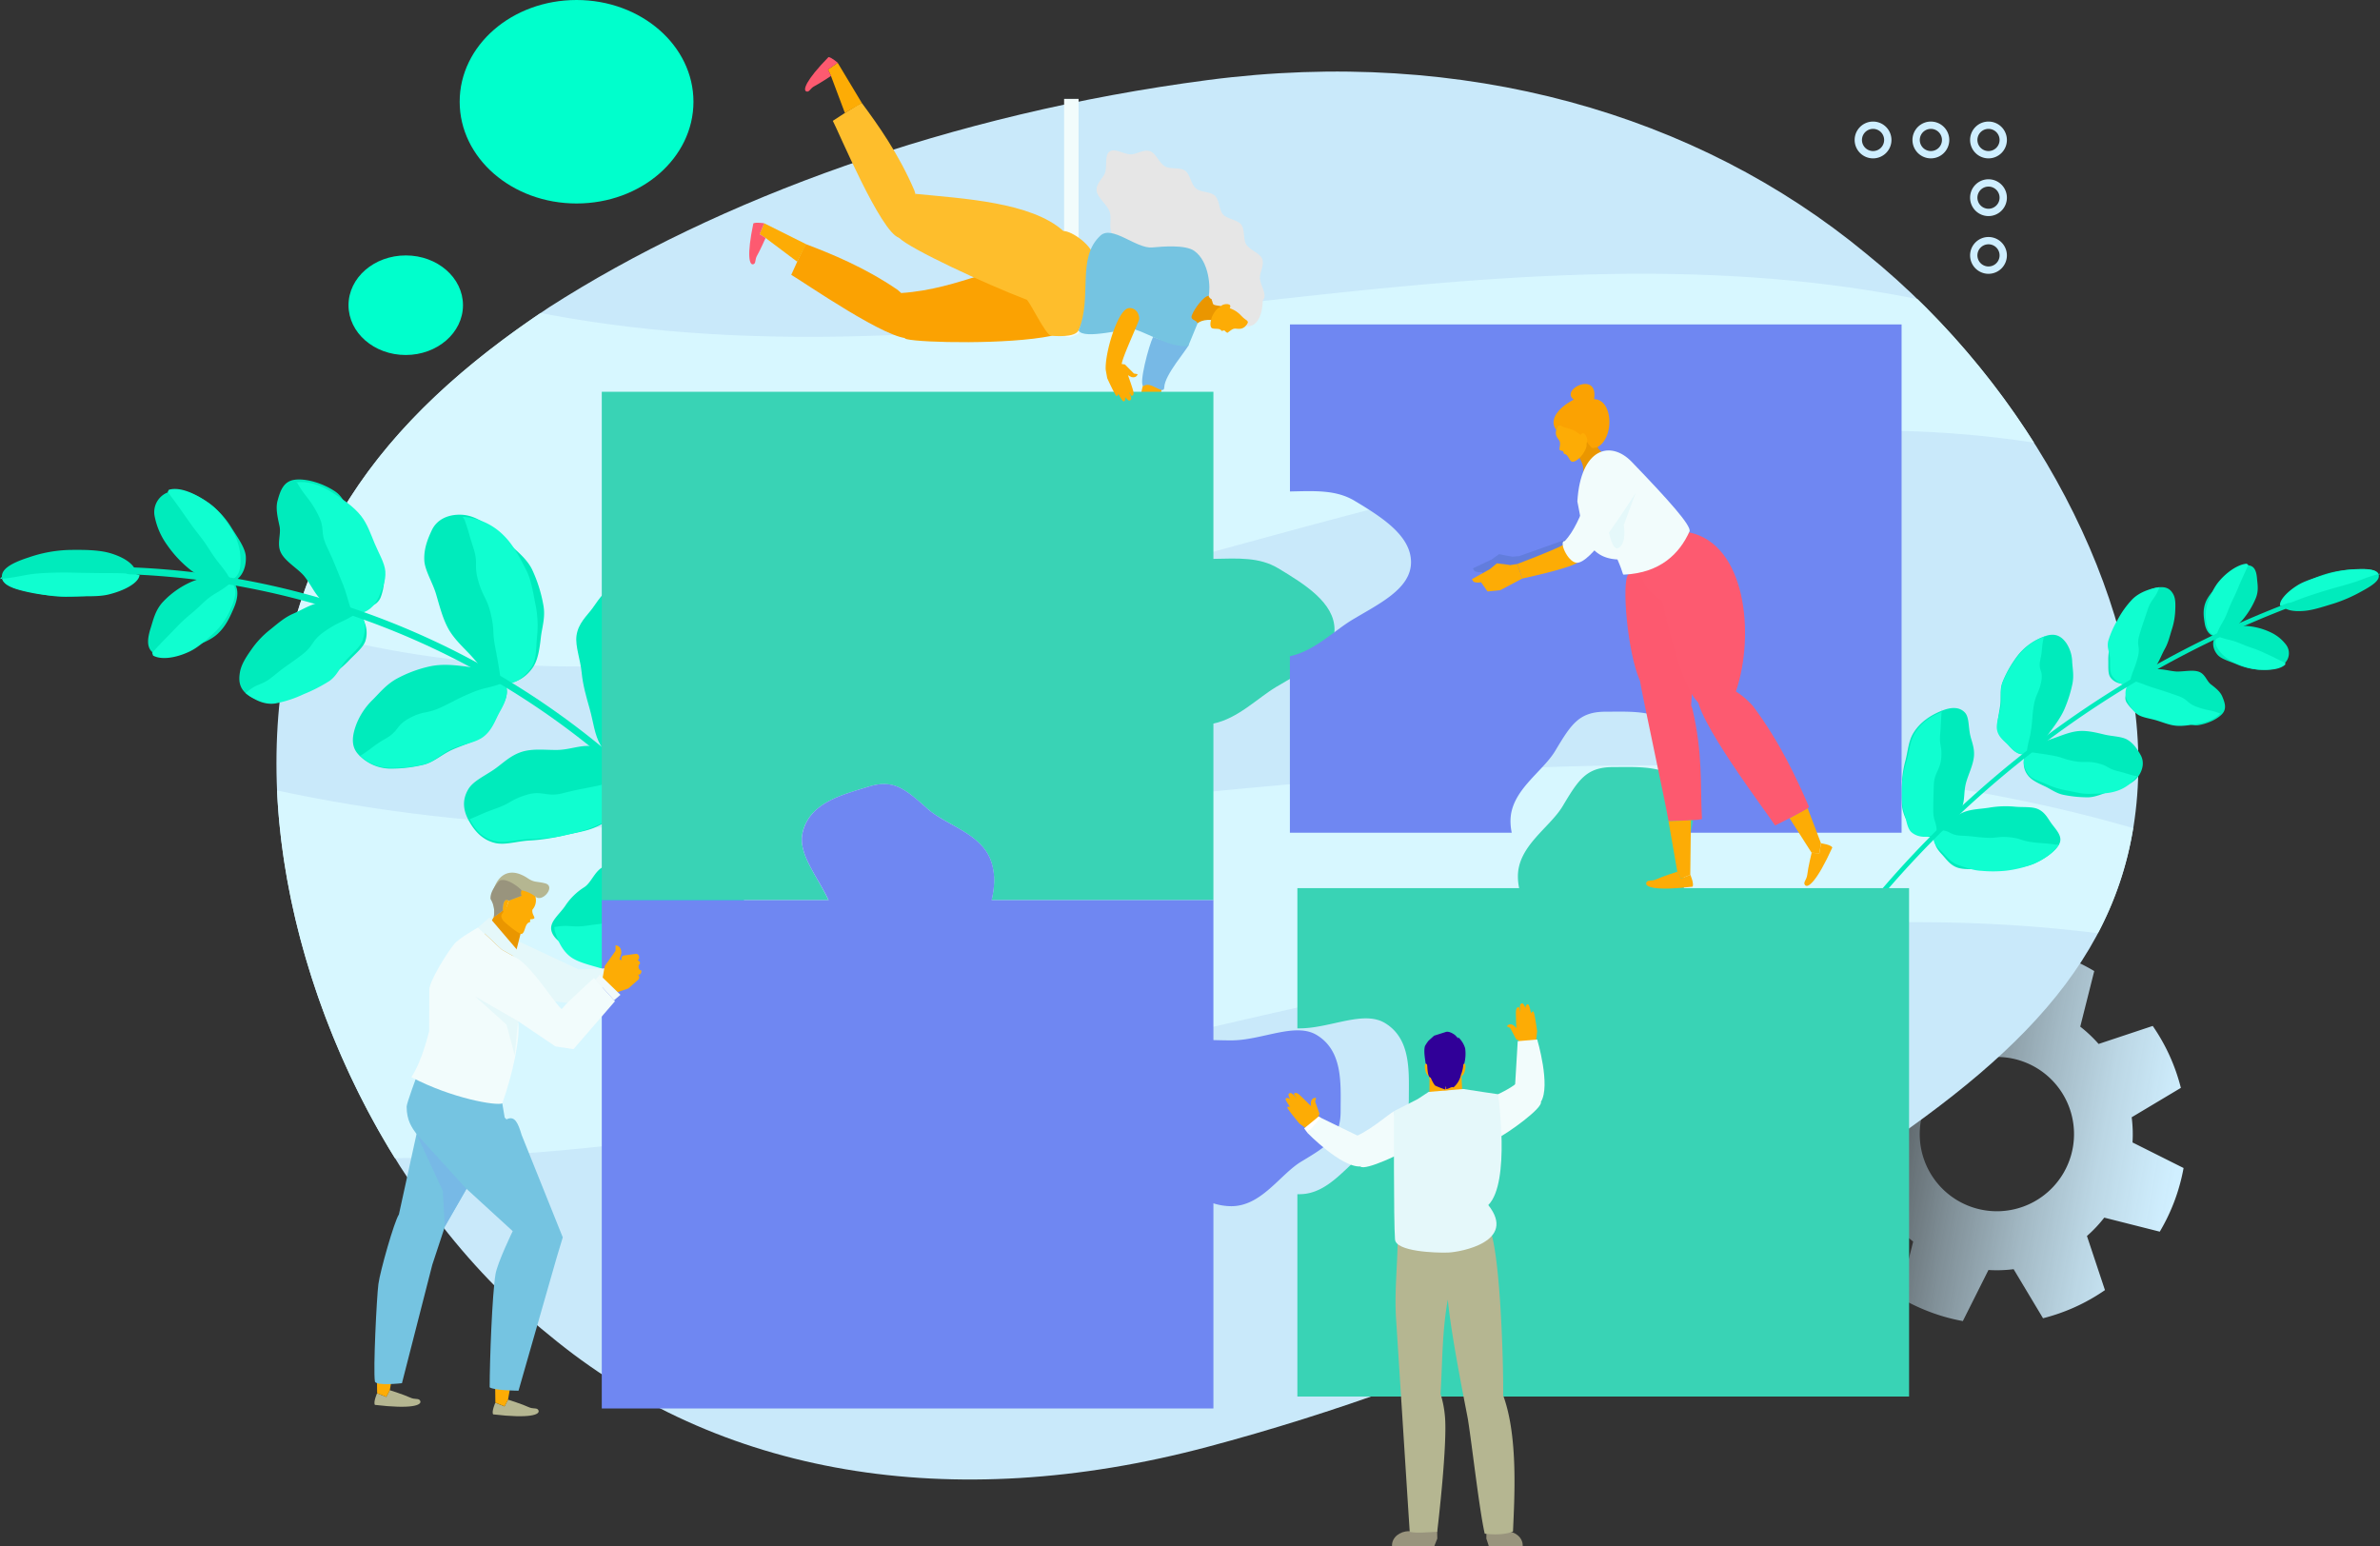
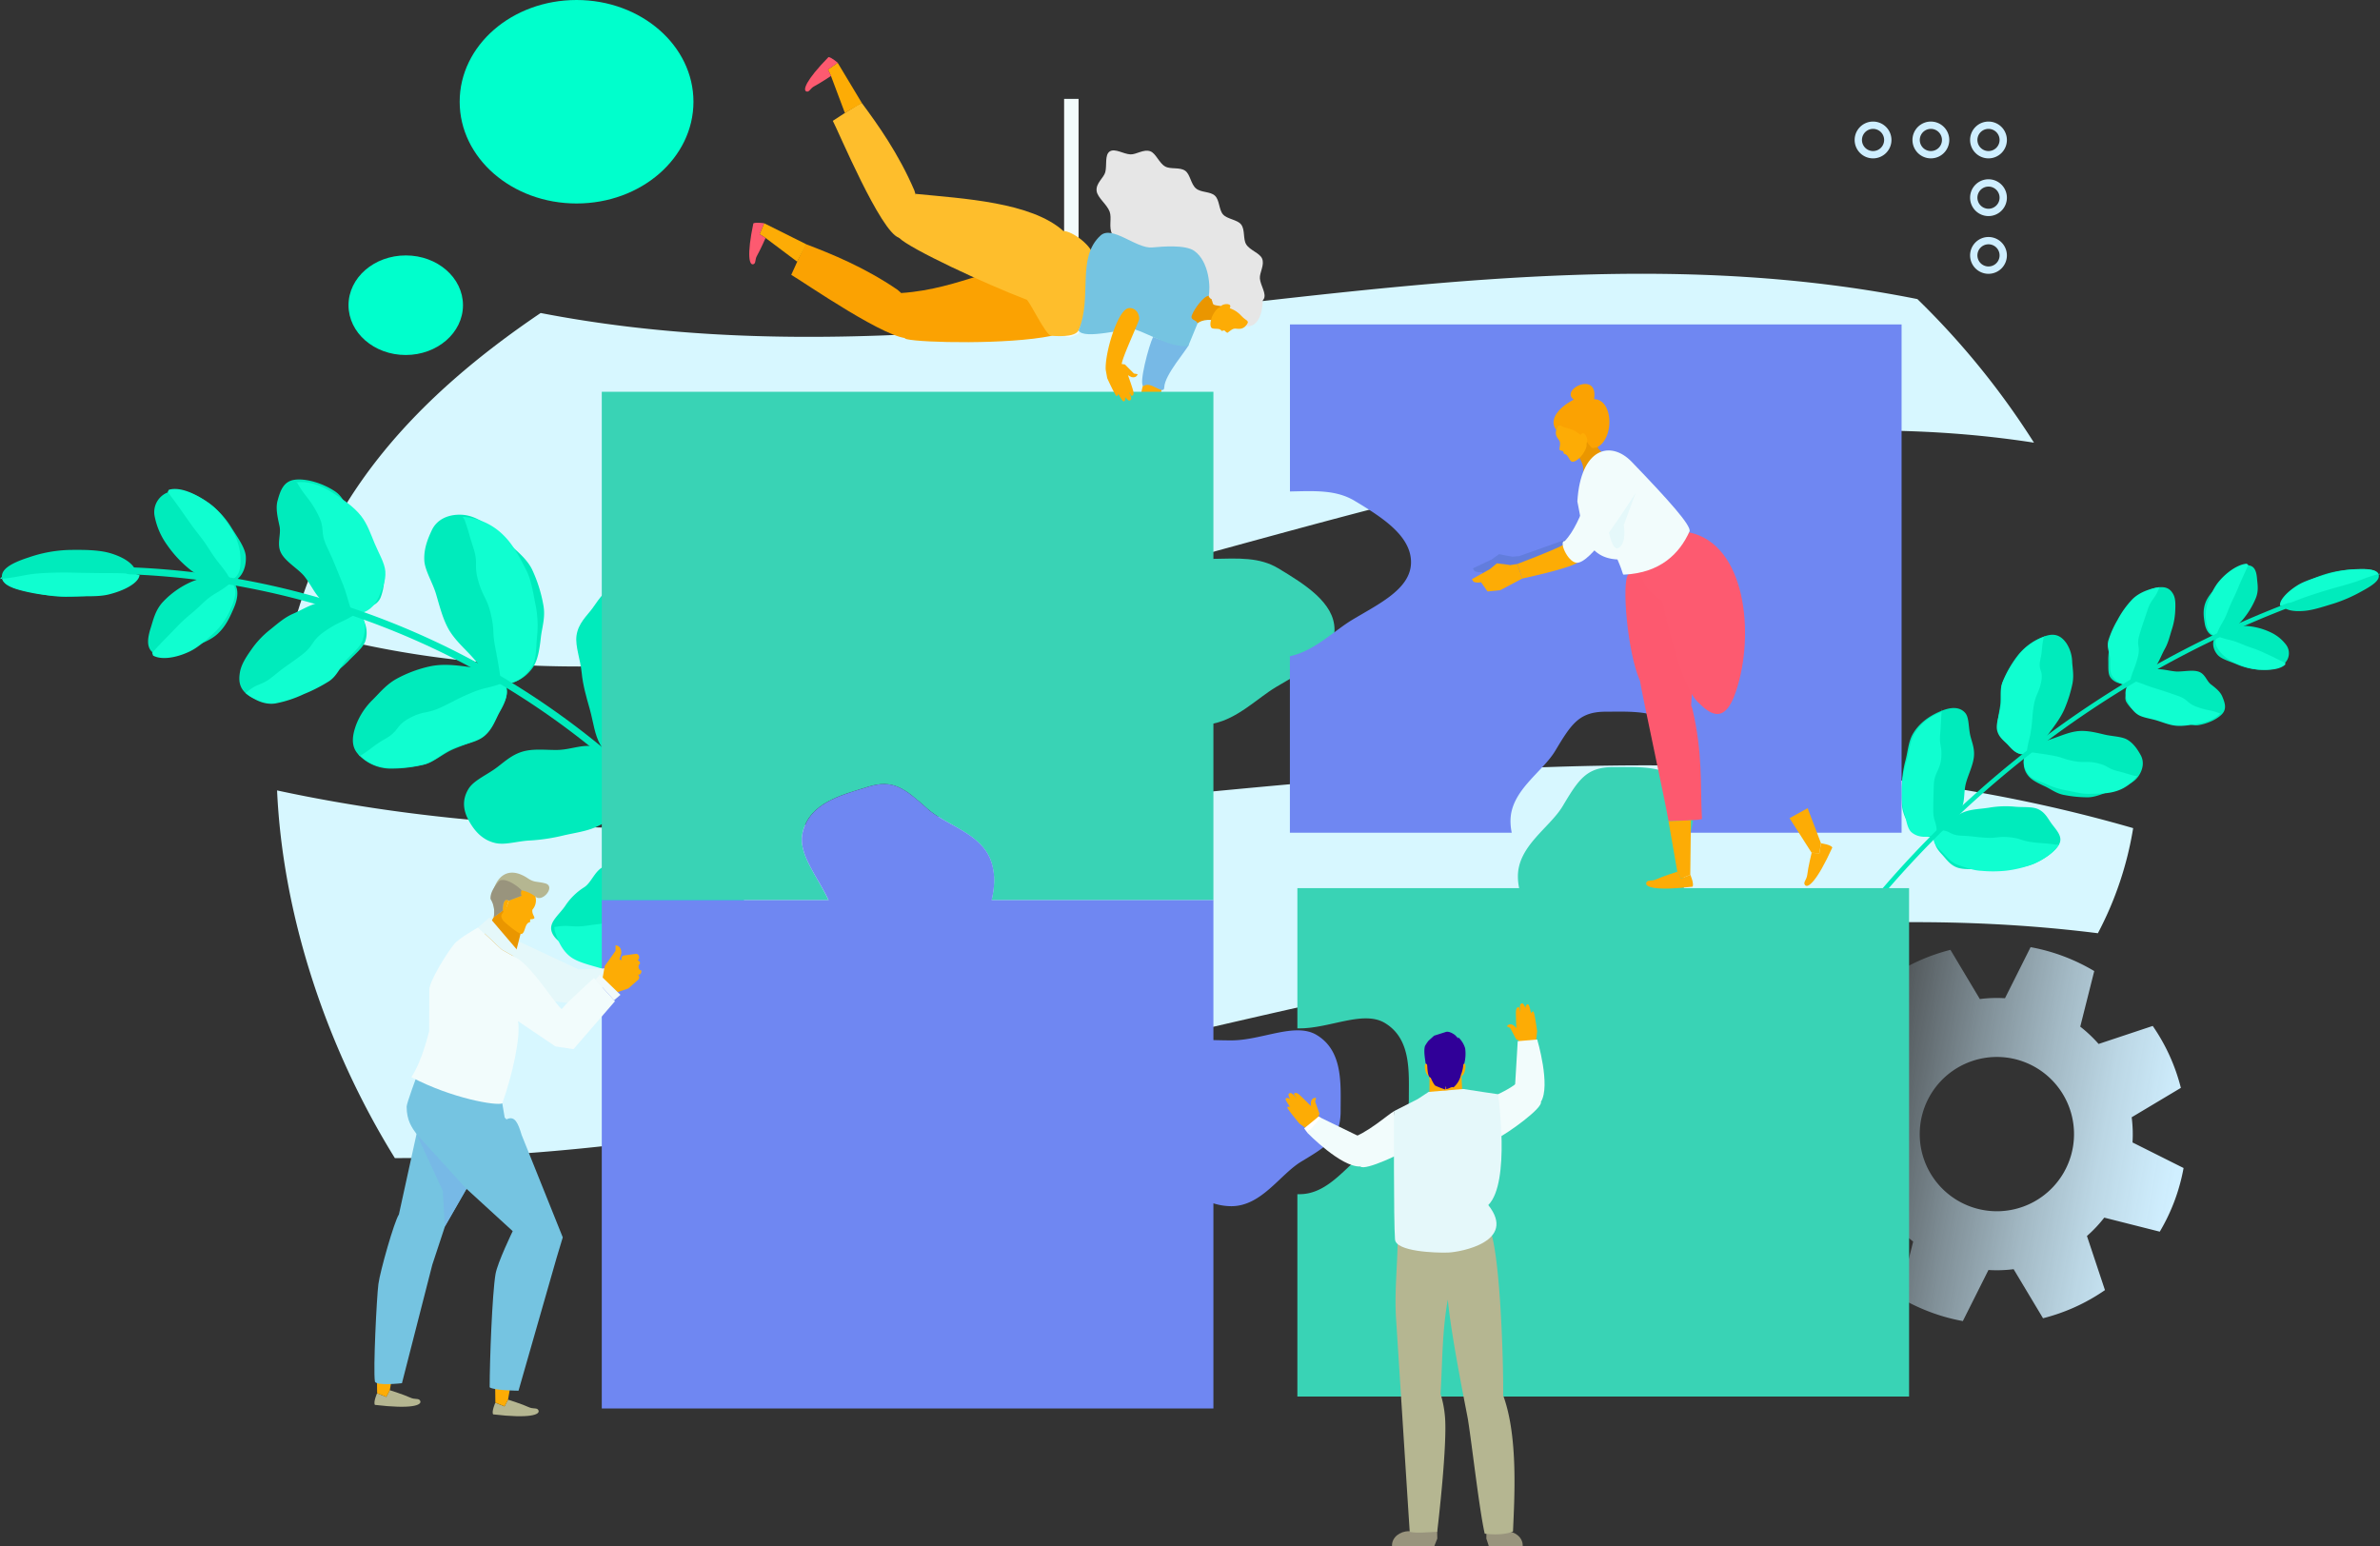
<svg xmlns="http://www.w3.org/2000/svg" viewBox="0 0 1099.47 714.4">
  <rect x="0" y="0" width="1099.47" height="714.4" fill="#333333" stroke="none" />
  <defs>
    <style>.cls-1{fill-rule:evenodd;fill:url(#Unbenannter_Verlauf_10);}.cls-2{fill:#c9e9fa;}.cls-3{fill:#d7f7ff;}.cls-4{fill:#0fc;}.cls-5{fill:#00ebbc;}.cls-6{fill:#10fed0;}.cls-7{fill:#fdac05;}.cls-8{fill:#39d3b5;}.cls-9{fill:#6f87f2;}.cls-10{fill:#99947d;}.cls-11{fill:#b5b691;}.cls-12{fill:#f2fcfc;}.cls-13{fill:#e5f8fa;}.cls-14{fill:#fff;}.cls-15{fill:#300098;}.cls-16{fill:#ea9600;}.cls-17{fill:#fba202;}.cls-18{fill:#627ddd;}.cls-19{fill:#fdac06;}.cls-20{fill:#fd596f;}.cls-21{fill:#fd5a70;}.cls-22{fill:#75c4e1;}.cls-23{fill:#77b9e6;}.cls-24{fill:#f1fafa;}.cls-25{fill:#e6e6e6;}.cls-26{fill:#febe2c;}.cls-27{fill:#ceeeff;}</style>
    <linearGradient id="Unbenannter_Verlauf_10" x1="1016.98" y1="-336.14" x2="1151.38" y2="-429.88" gradientTransform="translate(1962.63 1020.21) rotate(-135)" gradientUnits="userSpaceOnUse">
      <stop offset="0" stop-color="#d0efff" />
      <stop offset="0.08" stop-color="#d0efff" stop-opacity="0.96" />
      <stop offset="0.22" stop-color="#d0efff" stop-opacity="0.87" />
      <stop offset="0.4" stop-color="#d0efff" stop-opacity="0.71" />
      <stop offset="0.61" stop-color="#d0efff" stop-opacity="0.49" />
      <stop offset="0.84" stop-color="#d0efff" stop-opacity="0.21" />
      <stop offset="1" stop-color="#d0efff" stop-opacity="0" />
    </linearGradient>
  </defs>
  <g id="Ebene_2" data-name="Ebene 2">
    <g id="Ebene_2-2" data-name="Ebene 2">
      <path class="cls-1" d="M872.81,485.33l-25.67-6.47a88.64,88.64,0,0,0-11,29.4l23.59,11.83a62.63,62.63,0,0,0,.38,11.63L837.34,545.3a88.27,88.27,0,0,0,13,28.6l25-8.32a62.83,62.83,0,0,0,8.48,8l-6.46,25.68a88.48,88.48,0,0,0,14.23,6.84,86.79,86.79,0,0,0,15.17,4.2l11.83-23.59a62.63,62.63,0,0,0,11.63-.37L943.8,609a88.25,88.25,0,0,0,28.61-13l-8.32-25a61.66,61.66,0,0,0,8-8.48L997.73,569a88.43,88.43,0,0,0,11-29.4l-23.59-11.82a61.78,61.78,0,0,0-.38-11.63l22.72-13.58a88.33,88.33,0,0,0-13-28.61l-25,8.32a62.83,62.83,0,0,0-8.48-8l6.46-25.67a88.43,88.43,0,0,0-29.4-11.05l-11.83,23.6a61.64,61.64,0,0,0-11.62.37l-13.58-22.72a88,88,0,0,0-28.61,13l8.32,25A62.28,62.28,0,0,0,872.81,485.33ZM935,490.56a35.64,35.64,0,1,1-45.89,20.85A35.65,35.65,0,0,1,935,490.56Z" />
-       <path class="cls-2" d="M987.85,352.72c0,81.14-48.14,130.48-126,182.42-77.82,49.55-185.34,101.71-304.09,133.3S331.53,681.51,253.71,616.8c-77.82-62.33-126-170.85-126-264.08,0-97.17,48.14-159.26,126-210.79C331.53,92,439.05,52.56,557.8,37s226.27,15.71,304.09,80C939.71,179.75,987.85,275.52,987.85,352.72Z" />
      <path class="cls-3" d="M939.62,204.5a364.51,364.51,0,0,0-53.86-66.33c-212-42.46-424,47.46-636,6.43-57.39,38.79-98,83.71-114.2,145C403.55,368.75,671.58,163,939.62,204.5ZM128,365.16c2.52,56.51,22,117.5,54.41,169.85,262.25.28,524.49-136.82,786.73-103.88a157.51,157.51,0,0,0,16.3-48.55C699.67,299.88,413.85,426.74,128,365.16Z" />
      <path class="cls-4" d="M320.35,47c0,26-24.18,47-54,47s-54-21-54-47,24.18-47,54-47S320.35,21.05,320.35,47Z" />
      <path class="cls-4" d="M213.88,141c0,12.72-11.85,23-26.46,23S161,153.72,161,141s11.85-23,26.46-23S213.88,128.29,213.88,141Z" />
      <path class="cls-5" d="M1018.85,278.4c-1.36,3.66-.78,6.83-.39,9.4.59,3.78,2.6,6.54,6.12,6.19s7.94-3.61,11.45-7.69a37.79,37.79,0,0,0,6-9.8c1.51-3.59.85-6.52.64-9.12-.31-3.84-1.32-6.45-5-6.22s-7.46,3.11-11.14,7.3C1023.92,271.3,1020.21,274.72,1018.85,278.4Z" />
      <path class="cls-6" d="M1037.9,260.42s.7.56.72.56c-2.37,5.4-2.53,5.41-4.79,10.81s-2.69,5.45-4.78,10.86-3.29,5.52-5.21,10.93h.89c-3.53.35-4.88-2.28-5.46-6.06a17.3,17.3,0,0,1,.72-9.24c1.37-3.66,2.86-7.19,5.36-10C1029,264,1034.16,260.65,1037.9,260.42Z" />
      <path class="cls-5" d="M1075.18,264.94a60.26,60.26,0,0,0-13.31,5.7c-5.18,3.16-8.07,6.59-7.39,8.86s4.74,3.24,10.46,2.67c3.89-.39,8.54-1.94,13.5-3.46a69.14,69.14,0,0,0,12.54-5.53c5.24-2.82,8.33-5.08,7.91-7.44s-4.05-3-10-2.71A52.52,52.52,0,0,0,1075.18,264.94Z" />
      <path class="cls-6" d="M1098.93,265.74s.53-.74.54-.73c-7.65,2-7.49,2.76-15,4.91s-7.59,2.05-15.06,4.45-7.38,2.72-14.76,5.36l-1.3.21c-.69-2.28,3-6.48,8.18-9.65,3.54-2.16,8.65-3.52,13.76-5.09a53.8,53.8,0,0,1,13.74-2.28C1094.88,262.66,1098.5,263.4,1098.93,265.74Z" />
      <path class="cls-5" d="M975.35,295.69a31.69,31.69,0,0,0-1.41,8.87c.12,3.12-.31,6.47.95,8.32,1.74,2.56,5.48,3.62,8.84,3s7.9-3.43,11.16-6.9c2.34-2.5,3.34-5.91,5.23-9.31,1.59-2.84,2.19-5.74,3.2-8.9a32.26,32.26,0,0,0,1.55-8.52c.15-3.14.18-5.75-.89-7.71-1.48-2.73-3.65-3.69-7.26-3.14s-6.59,2.4-10.19,6c-2.6,2.59-5.59,5.53-7.53,9.05A40.87,40.87,0,0,0,975.35,295.69Z" />
      <path class="cls-6" d="M997.55,271.26h0c-1.92,5.59-3.67,5.05-5.5,10.66s-2,5.64-3.67,11.23.64,5.18-.87,10.75-2.28,5.72-3.63,11.27c0,0-.23,1.05-.25,1.05-3.35.68-6.14-1.33-7.87-3.9-1.25-1.85-.86-5-1-8.07-.1-2.6-1.65-5-.8-8.28a44.79,44.79,0,0,1,4.25-9.56,42.82,42.82,0,0,1,6.87-9.58C988.7,273.23,994,271.8,997.55,271.26Z" />
      <path class="cls-5" d="M924,326c-.55,3.89-1.61,7.88-1.09,10.89.63,3.61,3.34,5.44,5.08,7.42,2.43,2.74,4.74,5.12,8.57,3.85s7-5.35,10.35-9.87c2.38-3.25,5.27-7,7-11.22a60.14,60.14,0,0,0,3.47-11.15c.76-3.82.09-7-.11-10.05a16.44,16.44,0,0,0-2.65-8.69c-2.11-3-4.71-4.72-8.93-3.58a27.37,27.37,0,0,0-13.41,9A51.58,51.58,0,0,0,925.15,315C923.66,318.64,924.52,322.1,924,326Z" />
      <path class="cls-6" d="M945.66,293.7l-1.44.3c-1.21,5.45-.51,5.25-1.65,10.69s1.44,4.7.41,10.11-2.61,5.89-3.46,11.28-.45,5.27-1.17,10.62-1.48,5.61-2.06,10.94c0,0,.3.32.27.33-3.84,1.28-6.28-.83-8.7-3.57-1.75-2-4.7-3.71-5.33-7.31-.53-3,1.26-7.33,1.81-11.22s-.6-7.25.89-10.94a51.24,51.24,0,0,1,7.29-12.25A26.76,26.76,0,0,1,945.66,293.7Z" />
      <path class="cls-5" d="M878.59,363.88c-.06,4.13-.32,8.14.63,11.21a17.3,17.3,0,0,0,5,8.19c2.92,2.52,6.37,4.46,10.22,2.62s8.52-6.79,11.41-11.9c2.08-3.68,1.13-7.78,2.4-12.41,1.06-3.86,3.33-8.25,3.65-12.32s-1.23-7-1.84-10.17c-.74-3.79-.44-7.82-2.31-9.87-2.6-2.84-6.59-2.57-10.88-.83s-9.56,4.74-12.92,10.17c-2.42,3.91-2.49,8.38-3.81,13.19A48.28,48.28,0,0,0,878.59,363.88Z" />
      <path class="cls-6" d="M896.84,328.94s.22-1.54.26-1.55c-.61,5.84-.27,5.69-.79,11.5s.86,5.24.49,11-3.25,7-3.44,12.76-.22,5.75-.26,11.42,1.52,4.95,1.6,10.57c0,0-.21.71-.24.72-3.86,1.83-8.44,1.66-11.37-.84-2.12-1.8-2.45-6-3.56-9.65-.95-3.06-1.08-6.82-1-10.95a50.7,50.7,0,0,1,2.24-12.32c1.32-4.81,1.47-9.07,3.89-13C888,333.21,892.57,330.68,896.84,328.94Z" />
      <path class="cls-5" d="M1033.14,306.84c-3.41-1.42-7.09-2.42-8.75-4.38-2.44-2.88-2.77-6.65-.21-9.19s8.36-4.34,13.6-4.08a30.5,30.5,0,0,1,10.88,2.8,18.93,18.93,0,0,1,7.42,5.87,6.49,6.49,0,0,1-1,8.88c-2.52,2.33-6.7,2.94-11.73,2.63A31.92,31.92,0,0,1,1033.14,306.84Z" />
      <path class="cls-6" d="M1055.72,307s0-.72,0-.73c-4.92-2.39-4.87-2.44-9.87-4.74s-5.4-1.92-10.51-4.1-5.82-1.48-11-3.52l.58-.4c-2.55,2.54-1.41,5.08,1,8a18.91,18.91,0,0,0,7.42,5.13,31.22,31.22,0,0,0,10,2.72C1048.4,309.69,1053.21,309.37,1055.72,307Z" />
      <path class="cls-5" d="M996.88,332.26c-3-.94-6.7-1-8.86-2.34a16.25,16.25,0,0,1-5.71-5.58c-1.47-2.73.72-5.87,2.92-8.53s5-5.46,9.6-6.44c3.33-.69,6.42.47,10.17.82,3.13.28,7.81-.95,10.8.15s3.56,4.32,5.58,5.84c2.42,1.83,4.34,3.48,5.21,5.55,1.21,2.86,2.17,5.66,0,8.06s-6.53,4.45-10.86,5.19c-3.12.54-5.84-1.26-9.46-1.6C1003.25,333.08,999.89,333.19,996.88,332.26Z" />
      <path class="cls-6" d="M1025.8,329.47s0,.25,0,.23c-5-2-5.73-1.22-10.86-3.12s-3.83-3.39-9-5.17-5.2-1.83-10.52-3.49-5-2-10.43-3.54c0,0-1.29,1-1.3,1a7.58,7.58,0,0,0-.82,8.64c1.06,2,2.27,4.58,4.86,6.19,2.15,1.34,5.67,1.72,8.68,2.65s5.81,2.12,8.83,2.4c3.61.33,7.52-.51,10.65-1C1020.21,333.48,1023.64,331.88,1025.8,329.47Z" />
      <path class="cls-5" d="M953.6,367.27c-3.66-.64-6.2-2.75-8.93-4-3.26-1.51-6.3-2.95-7.85-5.08a9,9,0,0,1-.62-10.27c2.17-3.43,7.12-5,12.37-6.81,3.78-1.28,8.29-3.35,12.75-3.43,3.71-.08,7.2.8,10.85,1.67s8,.84,10.6,2.38c3.06,1.84,4.79,4.73,6.09,7,1.8,3.19,1.12,6.83-1,9.89s-5.89,4.67-10.82,6.09c-3.56,1-8.13,3.52-12.39,3.63A56.44,56.44,0,0,1,953.6,367.27Z" />
      <path class="cls-6" d="M987.25,358.47s-1.06,0-1,0c-4.93-1.35-3.19-1-8.16-2.3s-4.17-2.45-9.22-3.61-5.84,0-11-1-4.72-1.66-9.92-2.56-5.25-.83-10.53-1.6c0,0-1.38.49-1.4.51-2.16,3.44-1,7.08,1.16,10,1.55,2.13,5,2.88,8.3,4.4a38.12,38.12,0,0,0,9.4,2.89c3.65.67,6.84,1.63,10.4,1.55,4.26-.09,8.16-.05,11.71-1.08A18.3,18.3,0,0,0,987.25,358.47Z" />
      <path class="cls-5" d="M915.65,401.59c-3.92-.21-8.08.25-11.12-.69-3.63-1.12-5.45-4.06-7.35-6.09-2.64-2.8-4.57-5.71-2.75-9.56s6.44-7.08,11.74-9.61c3.82-1.82,7.74-1.79,12.38-2.46a45.84,45.84,0,0,1,11.7-.56c3.94.44,8.32-.12,11.2,1.15,3.46,1.54,4.75,4.69,6.43,6.9,2.32,3.08,5.2,6,3.35,9.38s-7,7-11.93,9.05c-3.57,1.5-7.85,1.81-12.3,2.46A58.12,58.12,0,0,1,915.65,401.59Z" />
      <path class="cls-6" d="M951.23,390.05s-1.57.19-1.56.16c-5.32-.8-5.5-.46-10.88-1.15s-4.86-1.69-10.31-2.26-6,.58-11.54.18-5.38-.67-11-.93-4.54-2.43-10.19-2.55c0,0-2,1.71-2,1.74-1.81,3.86,1.38,6.21,4,9,1.9,2,3.83,4.46,7.46,5.6,3,.95,6.18,2.26,10.11,2.46a58.82,58.82,0,0,0,11.5-.07,53.38,53.38,0,0,0,12.49-3.06C944.26,397.1,949.37,393.48,951.23,390.05Z" />
      <path class="cls-5" d="M813.05,497.15a465.26,465.26,0,0,1,244.3-216.45c.9-.34,1.47-1.07,1.28-1.62h0c-.19-.55-1.08-.72-2-.37h0a467.57,467.57,0,0,0-245.5,217.51c-.46.86-.4,1.77.13,2h0c.53.26,1.32-.23,1.77-1.09Z" />
      <path class="cls-5" d="M100.54,292.82c3.95-3.63,5.82-8.15,7.42-11.78,2.36-5.32,2.58-10.59-1.46-13.16s-11.45-1.94-18.13.92a40.29,40.29,0,0,0-12.85,9c-3.79,3.93-4.67,8.47-5.88,12.23-1.77,5.55-2,9.83,1.8,12s9,.81,15.13-2.05C90.78,298,96.59,296.45,100.54,292.82Z" />
      <path class="cls-6" d="M70.71,302.85s-.4-1.24-.42-1.26c5.31-5.89,5.48-5.8,11-11.57s6.18-5.4,12-11,7.38-4.65,13.59-10l-1-.74c4,2.57,3.27,7.11.92,12.43a32,32,0,0,1-7.56,11.33c-4,3.65-7.72,7.14-11.91,9.07C81.29,303.94,74.53,305,70.71,302.85Z" />
      <path class="cls-5" d="M31.25,275.73a92,92,0,0,0,18.34-1.84c7.58-1.75,12.8-4.74,13.23-8.38s-4-7.57-11.66-9.89c-5.19-1.57-12-1.68-19.24-1.56a62.63,62.63,0,0,0-18.73,3.47C5.3,260.09.7,262.83.89,266.47s4.92,5.4,12.54,6.91C18.63,274.4,24.44,275.84,31.25,275.73Z" />
      <path class="cls-6" d="M.84,266.47s-.84,1-.84,1c10.56-1,10.53-2.21,21.08-2.79,10.52-.38,10.51-.08,20.94,0,10.4.22,10.43-.15,20.76.49,0,0,1.69.51,1.69.53-.46,3.63-7,7.2-14.57,9-5.15,1.18-11.8.6-18.64.72a81.38,81.38,0,0,1-17.91-1.8C5.73,272,1,270.13.84,266.47Z" />
      <path class="cls-5" d="M150.9,313.5a58.82,58.82,0,0,0,9.84-7.88c3.11-3.37,7-6.28,8.08-9.56a12.7,12.7,0,0,0-3.49-13c-3.38-3.09-10.15-5.21-16.47-4.76-4.57.32-8.75,3.19-13.57,5.28-4,1.75-7.14,4.62-10.74,7.49a42.77,42.77,0,0,0-8.42,9c-2.65,3.75-4.67,7-5.28,10.42-.85,4.73.17,7.8,3.35,10.35s6.77,3,12.32,2.2c4-.58,8.63-1,13.16-3A68.45,68.45,0,0,0,150.9,313.5Z" />
      <path class="cls-6" d="M113.49,320.2s0,0,0,0c5.86-5.17,6.76-2.9,12.83-7.88s6.4-4.74,12.77-9.51,4.31-6.55,10.93-11.14,7.55-3.79,14.48-8.11c0,0,1.3-.83,1.32-.81,3.41,3.09,3.28,8.33,1.77,12.89-1.09,3.29-4.65,6-7.75,9.39-2.58,2.83-4,7.08-7.74,9.62a73.85,73.85,0,0,1-11.89,6.08,53.53,53.53,0,0,1-13.1,4.26C121.59,325.78,116.7,322.74,113.49,320.2Z" />
      <path class="cls-5" d="M209,346.32c4.83-2.15,10-3.49,13.67-6.12,4.37-3.16,6-7.87,8-11.44,2.79-4.94,5.21-9.53,2.06-13.91s-9.94-6-17.25-6.9c-5.25-.68-11.39-1.4-17.37,0a58.33,58.33,0,0,0-14.83,5.6c-4.73,2.6-7.78,6.38-10.95,9.57a32.3,32.3,0,0,0-7.71,11.48c-2,5.32-2.45,9.9.53,13.48a20.41,20.41,0,0,0,14.64,7,63.4,63.4,0,0,0,15.93-1.8C200.38,352.15,204.19,348.47,209,346.32Z" />
      <path class="cls-6" d="M165.28,348s.94,1.35.91,1.32c6.15-3.83,5.64-4.45,12-8.12s4.49-5.95,11-9.45,7.86-1.82,14.61-5,6.54-3.52,13.51-6.49,7.68-2,14.86-4.7c0,0,.32-.61.34-.59,3.17,4.39,1.14,9-1.65,13.92-2,3.57-3.44,8.53-7.81,11.69-3.65,2.63-9.44,3.25-14.26,5.41s-8.43,6.11-13.08,7.2a61.42,61.42,0,0,1-15.91,1.56A19.8,19.8,0,0,1,165.28,348Z" />
      <path class="cls-5" d="M260.36,385.94c5.4-1.23,10.7-1.93,15-3.91a35.31,35.31,0,0,0,12-8.62c3.91-4.51,7.12-9.71,4.75-14.93s-9.49-10.86-16.89-13.3c-5.34-1.77-11,1.06-17.37,1.27-5.36.15-11.54-.83-16.92.92s-8.84,5.48-12.74,8.14c-4.67,3.18-9.64,5.37-11.84,9.07-3.06,5.14-2.24,9.94.07,14.25s5.91,9.13,12.36,10.62c4.66,1.09,10.18-.91,16.18-1.17A86.85,86.85,0,0,0,260.36,385.94Z" />
-       <path class="cls-6" d="M217,378.56s-1.87.68-1.88.65c7.05-2.79,6.86-3.15,14.06-5.73s6.52-3.93,13.93-6.24,9.17,1.16,16.76-.76,7.72-1.73,15.5-3.33,6.91-3.46,14.87-4.76c0,0,1,.17,1,.21a15.31,15.31,0,0,1-2.43,16.24c-2.85,3.23-8.64,4.41-13.76,6.82-4.29,2-9.31,3.14-14.71,4.37s-10.62,1.33-15.63,1.56c-6,.27-11.26,2.08-15.93,1C222.37,387.1,219.37,382.89,217,378.56Z" />
      <path class="cls-5" d="M305.73,448.08a93.27,93.27,0,0,0,13.43-.4c4.76-.66,9.91.67,13.72-.72,4.59-1.7,8.8-3.75,11.48-6.57,3.52-3.7,2.24-9.47,1.2-14.69s-2.47-10-7.7-14.39a50.29,50.29,0,0,0-14.54-8.14c-4.64-1.74-10-5.13-15.29-5.7-4.72-.51-9.35,1.09-14.21,1.58s-10.3-.29-14.36,1.1c-4.54,1.56-6.1,7.5-9.53,9.7a29.05,29.05,0,0,0-8.78,8.58c-2.84,4.2-7.55,7.47-6.37,11.71s6.4,6.84,11.07,9.8c3.57,2.24,7.53,5.41,12.56,6.9a95.57,95.57,0,0,0,13.84,3.43C296.65,450.91,301,448.05,305.73,448.08Z" />
      <path class="cls-6" d="M256.24,429.86s-.16-1.53-.16-1.58c7.24-1.34,7.72.4,15.06-.65s7.4-.91,14.88-1.65,6.83-3.4,14.43-3.85,8.12,1.65,15.83,1.6,7.45-1.28,15.26-1,8.61,4.16,16.49,4.9c0,.05,2.18-1.55,2.19-1.5,1,5.3-3.84,8.77-7.32,12.49-2.66,2.85-5.35,6.8-9.95,8.48-3.82,1.41-8.45,2-13.21,2.59-4.25.55-9-.26-13.8-.31s-9.29,1.87-13.68,1.24a99.48,99.48,0,0,1-14-3.1c-5-1.5-10.35-2.7-13.87-4.91C259.82,439.69,257.44,434.13,256.24,429.86Z" />
      <path class="cls-5" d="M107.1,244.06c3,4.75,6.28,9.24,6.47,13.19.27,5.81-2.53,10.81-7.2,11.9s-12.18-1.29-18-5.57a53.59,53.59,0,0,1-11.09-11.7,33.5,33.5,0,0,1-5.79-13.15,9.76,9.76,0,0,1,7.19-11.62c5.08-1.46,11.36.8,17.66,5.22A39.42,39.42,0,0,1,107.1,244.06Z" />
      <path class="cls-6" d="M78,226.26s-.5,1-.53,1c5.07,6.73,5,6.77,9.8,13.58s5.4,6.67,9.83,13.61,5.58,6.67,9.62,13.72h-.93c4.69-1.09,5.61-5.26,5.29-11.07a27.28,27.28,0,0,0-4.38-13c-2.94-4.74-6.1-8.81-10.39-11.82C90.06,227.89,83.12,224.79,78,226.26Z" />
      <path class="cls-5" d="M171.89,251.13c1.86,4.43,5.16,8.83,5.48,12.7a26.49,26.49,0,0,1-1.55,12.23c-1.91,4.41-7.12,5-11.73,5.33s-9.75.28-14.76-3.52c-3.62-2.73-5.3-7.25-8.6-11.47-2.76-3.54-8.68-6.72-10.87-10.9s.12-8.63-.73-12.43c-1-4.54-1.82-8.38-.91-11.73,1.25-4.63,2.74-9,7.88-9.7s12.78,1.45,18.66,5.35c4.24,2.81,5.33,7.8,8.82,12.23C166.49,242.93,170,246.68,171.89,251.13Z" />
      <path class="cls-6" d="M136.78,222.82s.23-.32.19-.3c4.2,7.44,5.81,7.24,9.73,14.76s.77,7.87,4.36,15.41,3.32,7.59,6.51,15.18,2.36,7.68,5.21,15.3c0,0,2.07.4,2.1.4,4.59-.3,8.23-3.4,10.13-7.83,1.35-3.2,3.36-7.19,3-11.82-.32-3.88-3.08-8.41-4.93-12.85s-3.33-8.92-6.23-12.65c-3.47-4.48-8.82-7.94-13.06-10.72C147.88,223.82,141.9,222.12,136.78,222.82Z" />
      <path class="cls-5" d="M251,279.49c1.09,5.63-.65,10.46-1.15,15-.6,5.47-1.39,10.54-3.72,13.91-3.25,4.66-8.25,7.74-13.57,7s-9.38-6.2-14.32-11.8c-3.54-4-8.63-8.26-11.51-13.86-2.41-4.7-3.69-9.87-5.28-15.25s-5.15-10.89-5.43-15.49c-.32-5.52,1.7-10.31,3.43-14,2.39-5.15,7.8-7.52,13.95-7.19s11.87,4.21,17.89,10.07c4.35,4.2,11.42,9,14.46,15.09A65.23,65.23,0,0,1,251,279.49Z" />
      <path class="cls-6" d="M213.71,238.76s1,1.43.94,1.43c2.61,7.7,1.51,5.11,4,12.81s.09,7.52,2.25,15.2,4.07,7.86,5.86,15.55.55,7.55,2,15.19,1.44,7.64,2.6,15.26c0,0,1.18,1.54,1.22,1.55,5.32.74,9.79-3,13-7.64,2.33-3.37,2-8.69,2.53-14.17a48.25,48.25,0,0,0-.8-15c-1.15-5.6-1.77-10.76-4.32-15.78-3.06-6-6-11.59-10.34-15.84A29.12,29.12,0,0,0,213.71,238.76Z" />
      <path class="cls-5" d="M315.09,324.78c0,6.07.84,12.36-.64,17-1.77,5.55-6.27,8.46-9.34,11.48-4.28,4.19-8.62,7.28-14,5.4s-9.73-7.64-13.68-14.42c-2.84-4.89-3.24-10.48-5.06-16.93-1.53-5.38-3.11-10.8-3.68-16.71s-3-12.05-2.38-16.87c.77-5.79,4.8-9.19,7.35-12.67,3.53-4.82,6.44-10.51,12.77-8.93s14.44,8.62,19.5,16c3.67,5.33,5.41,12.07,7.37,19C315,312.88,315.05,318.71,315.09,324.78Z" />
      <path class="cls-6" d="M286.46,272.14s1.08,2.37,1,2.36c1.26,8.54,1.86,8.69,2.88,17.2s-.88,8-.2,16.41,2.32,8.93,2.61,17.28-.31,8.16-.37,16.41-3.37,7.13-3.7,15.27c.05,0,2.33,2.56,2.37,2.58,5.34,1.9,9-2.94,13.25-7.15,3.06-3,6.81-6.09,8.55-11.65,1.45-4.65,3.39-9.56,3.37-15.63s-.16-12.14-1.79-17.91c-1.94-6.91-4.68-13.86-8.36-19.18C301,280.72,292.79,273.71,286.46,272.14Z" />
      <path class="cls-5" d="M391.68,510.46A364.35,364.35,0,0,0,60,262.07c-1.29-.05-2.37.64-2.41,1.54h0c0,.9,1,1.66,2.23,1.7h0A361.22,361.22,0,0,1,388.63,511.56c.41,1.23,1.42,2,2.27,1.71h0c.85-.3,1.2-1.56.78-2.81Z" />
      <path class="cls-7" d="M537.16,176.46c-.14,2.87-3.85,18.64-3.5,22l1.5-.09,4.94,3.21,1.72-.08s0,1.94-2.44,1.91a10.63,10.63,0,0,1-1.81-.51s3.06,4.92,3.85,6.48c1.28,2.55-.38,2.49-.38,2.49l-1.41-1.67,1.34,2.21c.47.75.34,1.58-.28,1.84s-1.79-.78-2.26-1.21c.4.74.46,1.81-.2,2.08s-3.36-3.06-3.36-3.06a1,1,0,0,1-.36,1.38c-.5.24-6-7.15-6-7.15L527,202.64c-2-7.38-.47-27.47,4-29.88C532.85,171.75,536.21,172.49,537.16,176.46Z" />
      <path class="cls-8" d="M590.47,262.53c-8.62-5.18-18.33-4.59-29.92-4.35V181H278V415.83H382.75c-5.27-11.2-14.28-21.55-12-31.22,3.37-14,18.37-17.39,30.15-21.1s17,.74,27.72,10.27c8.68,7.69,25.19,11.29,29.41,24.69,1.84,5.86,1.38,11.7.05,17.36H560.55V334.27c11.36-2.38,20.26-11.67,28.87-16.84,12.33-7.4,27.08-14.23,27.08-26.58S602.8,269.93,590.47,262.53Z" />
      <path class="cls-9" d="M608.25,478.14c-9.94-6-25.37,2.49-39.42,2.49-2.87,0-5.62-.07-8.28-.14V415.83H458.12c1.33-5.66,1.79-11.5-.05-17.36-4.22-13.4-20.73-17-29.41-24.68-10.76-9.54-15.94-14-27.72-10.28s-26.78,7.12-30.15,21.1c-2.32,9.67,6.69,20,12,31.22H278V650.67H560.55V555.9a27.24,27.24,0,0,0,8.28,1.33c14,0,22.44-14.67,32.37-20.64,12.33-7.41,18.12-11,18.12-23.36S620.57,485.55,608.25,478.14Z" />
      <path class="cls-9" d="M595.91,149.87v77.18c11.6-.24,21.3-.83,29.93,4.35,12.32,7.4,26,16,26,28.32s-14.76,19.18-27.08,26.58c-8.61,5.17-17.51,14.46-28.88,16.85v81.56H698.37a26.18,26.18,0,0,1-.58-5.43c0-14,14.67-22.44,20.64-32.37,7.4-12.33,11-18.12,23.36-18.12s27.68-1.25,35.09,11.07c6,9.94-2.49,25.37-2.49,39.42,0,1.85,0,3.66.07,5.43h104V149.87Z" />
      <path class="cls-8" d="M777.88,410.29c0-1.76-.07-3.57-.07-5.42,0-14.05,8.46-29.48,2.49-39.42-7.4-12.33-22.74-11.07-35.09-11.07s-16,5.79-23.36,18.12c-6,9.93-20.64,18.32-20.64,32.37a26.09,26.09,0,0,0,.58,5.42H599.34v64.79h1c14.05,0,29.48-8.45,39.42-2.48,12.32,7.4,11.07,22.74,11.07,35.09s-5.79,15.95-18.12,23.36c-9.94,6-18.32,20.64-32.37,20.64l-1,0v93.47H881.92V410.29Z" />
      <path class="cls-7" d="M675.72,509.07s-4.76,6-8,6-7.39-6-7.39-6l.06-11.58,14.75-.51Z" />
      <path class="cls-10" d="M658.71,714.23c0-.1,0-.21,0-.32,0-3.61-3.5-6.54-7.82-6.54s-7.83,2.93-7.83,6.54c0,.11,0,.22,0,.32Z" />
      <polygon class="cls-10" points="663.98 710.77 662.54 714.4 651.75 714.23 653.19 707.57 663.91 706.92 663.98 710.77" />
      <path class="cls-10" d="M687.78,714.23c0-.1,0-.21,0-.32,0-3.61,3.51-6.54,7.83-6.54s7.82,2.93,7.82,6.54c0,.11,0,.22,0,.32Z" />
      <polygon class="cls-10" points="686.63 710.77 687.78 714.23 698.42 714.23 696.41 707.41 686.7 706.92 686.63 710.77" />
      <path class="cls-11" d="M645,610.32c-1-13.21.69-25.84.69-39.5,0,0,36.35.48,42.06-4.06,5.38,9.84,6.88,64.7,6.65,77.88,7.09,19.17,5.14,48.38,4.55,62.87-5.25,2.21-13.07,1-13.07,1-2.52-11.17-5.8-40.45-7.74-52.71-.5-3.12-7.65-37.69-9.31-55.4-2.67,14.81-2.41,28-3.36,43.52a48.55,48.55,0,0,1,2,10c1.34,12.31-3.27,51.81-3.55,53.76-4.69.12-9,.75-12.67,0C651.2,707.76,645.36,615.59,645,610.32Z" />
      <path class="cls-7" d="M701.77,480.76l-1.35-.64-2.76-5.21-1.54-.77s.9-1.71,3.06-.48a11,11,0,0,1,1.33,1.32s-.29-5.78-.22-7.53c.12-2.85,1.54-2,1.54-2l.43,2.14-.11-2.58c0-.89.48-1.54,1.15-1.47.5.05,1.18,1.55,1.39,2.15,0-.83.47-1.8,1.18-1.72s1.45,4.31,1.45,4.31a1,1,0,0,1,1-1c.56,0,1.78,9.17,1.78,9.17l-.46,3.95C707.81,487.82,700.43,483.89,701.77,480.76Z" />
      <path class="cls-7" d="M609.09,515.86l.44-1.44-2-5.55.48-1.65s-1.87-.5-2.43,1.93a12,12,0,0,0,.08,1.88s-4.07-4.13-5.4-5.26c-2.18-1.84-2.51-.21-2.51-.21l1.29,1.76-1.83-1.82c-.63-.63-1.46-.7-1.86-.16s.34,1.93.65,2.48c-.62-.55-1.65-.86-2.07-.29s2.2,4,2.2,4a1,1,0,0,0-1.43,0c-.35.43,5.56,7.51,5.56,7.51l3.22,2.32C610.21,525.08,612.3,517,609.09,515.86Z" />
      <path class="cls-12" d="M652.42,529.78c-3.9,2.7-21.83,11.31-24,9.1,2.56-4-9.21-12.46-4.55-13.24,6.43-1.08,17.66-11,20.13-12.31-.29,4.47,6.26,12.41,8.46,16.45Z" />
      <path class="cls-12" d="M692.23,525.59c4.25-2.09,20.49-13.58,19.64-16.58-4.73.3-6.42-14.11-9.37-10.42-4.06,5.1-18.19,10.09-20.53,11.61,4,1.93,7.79,11.51,10.26,15.39Z" />
      <path class="cls-13" d="M644.44,572.6c-.67-8.29-.48-59.27-.48-59.27l11-5.6,5-3.29,16-1.36,9.32,1.43,6.75,1s5.92,40.77-4.5,51.2C701,573.68,674.59,578.45,669,578.65,663,578.86,644.88,578.18,644.44,572.6Z" />
      <path class="cls-12" d="M609.09,515.86,604,523.38s15.54,15.91,24.36,15.5c5.85-3.53.16-13.57.16-13.57Z" />
      <path class="cls-12" d="M701.13,481l9-.78s6.35,21.33,1.71,28.83c-5.94,3.4-12-6.46-12-6.46Z" />
      <polygon class="cls-14" points="604.02 523.38 610.1 516.35 609.09 515.86 602.47 521.28 604.02 523.38" />
      <path class="cls-7" d="M660,492c-2.59-2.37-1.78,2.46-1.17,3.72.22.46.71,1.37,1.28,1.47Z" />
      <path class="cls-7" d="M675.22,492c2.59-2.37,1.78,2.46,1.17,3.72-.22.46-.71,1.37-1.28,1.47Z" />
      <path class="cls-7" d="M660,493.71c.23-3-.47-7.77.83-9.75,1.5-2.31,4.36-2.53,6.82-2.53s5.33.22,6.83,2.53c1.29,2,.6,6.76.83,9.75.3,3.83-.75,6.46-3.67,8.83a7.59,7.59,0,0,1-8,0C660.71,500.17,659.66,497.54,660,493.71Z" />
      <path class="cls-15" d="M658.27,483.27a18.18,18.18,0,0,1,1.65-2.48l2.58-2.33,5.42-1.72c1.75-.56,4.27,1.45,4.27,1.45l1.43,1.5.07-.47a11.23,11.23,0,0,1,3.16,5.1,18,18,0,0,1-.41,7s-.42.26-.44.58a15.8,15.8,0,0,1-1.09,4.6,10.39,10.39,0,0,1-3.49,5.87c-.66-.66-2.54,1-3.45.67a1.29,1.29,0,0,0-.1-1.22l-.19,1.51a40.21,40.21,0,0,1-4.55-1.75c-.78-.39-2.2-3.7-2.2-3.7-1.55-.31-1.49-4.73-1.65-5.93,0-.32-.69-.65-.69-.65C658.45,489.81,657.57,485.76,658.27,483.27Z" />
      <path class="cls-16" d="M736.82,203.14c-1.07-.61-2.45-.18-4.25.38s-4.05,4.81-4.49,5.95c4.35,5.13,3.28,8.62,3.28,8.62a8.63,8.63,0,0,0,7.12.91c3.8-1.33,7.48-6.42,7.48-6.42S737.56,209.75,736.82,203.14Z" />
      <path class="cls-7" d="M732.27,202.33c-.93-2.66-7.71-7.76-9.9-7s-3,1.11-3.53,3.65c-.55,2.73,1.28,3.79,1.69,5,.35,1-.06,2.71-.17,3.73a4,4,0,0,0,1.66.7s.49.81.39,1.25a2.44,2.44,0,0,1,1.85,1.21c.65.9,1.2,2.23,1.92,2.39,1.85.44,4.53-2.68,5.08-3.57C733.11,206.68,733.46,205.73,732.27,202.33Z" />
      <path class="cls-17" d="M735.84,207c.6,0,1.32-.35,1.91-.31,8.11-4.1,7.55-22.23-1.36-22.27,2.16-13.37-16-4.38-9.32.18-5.82,2.94-12.08,8.72-8.15,14a3.73,3.73,0,0,1,1-1.88c1.41-.5.85.28,4.76,1.28C731.79,199.82,734.2,207,735.84,207Z" />
      <path class="cls-7" d="M730.06,201.12c1.61-2.82,3.34,1.15,3.17,2.4-.07.46-.24,1.39-.71,1.65Z" />
      <path class="cls-18" d="M689.09,258.47,692.5,256l6.14,1.18,3.2-.27,26.06-9.28s9.18-.48,5.35,4.38c-6.85,7.65-29.48,11.72-29.48,11.72l-10.51,4.74-6,.22-2.69-4.45a5.53,5.53,0,0,1-3.44-.45l-.69-1.22Z" />
      <path class="cls-19" d="M765.31,406.16c-2.41,1.14-4.07.15-4.74,1.52-1,2.13,4.19,4,21.31,1.94.84-1.26-1-5.48-1-5.48l-4.32,1.73-1.66-3.17S768.11,404.84,765.31,406.16Z" />
      <path class="cls-20" d="M757.61,314.51c-5.77-12.71-8.6-45.79-5.37-49.18,9.78-6.26,36.48-37.22,29,60.56h0c.2.5.39,1,.58,1.56,4.85,20.51,3.59,34.72,4.41,50.83,0,.73-15.41,1.11-15.41,1.11C769.92,373.35,758.42,320.1,757.61,314.51Z" />
      <polygon class="cls-7" points="774.86 402.7 776.52 405.87 780.84 404.14 781.14 378.96 770.79 379.39 774.86 402.7" />
      <path class="cls-19" d="M834.92,403.91c-.28,2.66-2,3.57-1.16,4.85,1.28,2,5.58-1.51,12.7-17.23-.64-1.37-5.23-1.94-5.23-1.94l-.76,4.59L836.9,394S835.24,400.84,834.92,403.91Z" />
      <polygon class="cls-7" points="836.9 393.96 840.47 394.18 841.23 389.59 835.06 373.36 826.7 377.97 836.9 393.96" />
      <path class="cls-21" d="M768,277.86c-.76-1.1-9.16-4.75-10-13.43,7.81-3.62,21.47-18,22.22-18.5,26.3,5.34,30.63,47.08,21.71,73.53-5.32,16-12.41,10-17.39,5.05C777.36,318.37,769.73,286.7,768,277.86Z" />
-       <path class="cls-21" d="M809.7,326.05c12.66,16.86,20.43,33.93,26,46.72.29.67-15.68,8.58-15.68,8.58-3.16-5.12-38.21-51-35.84-60.72C784.82,318,795.79,310.78,809.7,326.05Z" />
      <path class="cls-12" d="M750.26,265.46c-.88,0,0,0-3.06-7-15.71-.8-16.12-15.62-18.52-26.8,1.51-24.93,15.44-28.35,25.12-18.3,16.88,17.54,27.82,29.67,26.68,32.19C775.91,255.66,767.13,264.67,750.26,265.46Z" />
      <polygon class="cls-7" points="697.72 261.03 688.26 262.94 691.51 260.25 697.72 261.03" />
      <path class="cls-7" d="M689.48,262.26l-9.53,5.3.76,1.18a5.48,5.48,0,0,0,3.46.22l3,4.28,5.92-.6,10.19-5.39-2.36-6.69Z" />
      <path class="cls-7" d="M721.93,251.88c-5.41,2.8-21,8.68-21,8.68l2.36,6.69S724,262.9,728.62,260C735.59,255.7,725.77,249.9,721.93,251.88Z" />
      <path class="cls-13" d="M747.55,253.22c4.09-2,2.59-10.69,2.59-10.69l5.47-14.86-12.34,18.27S744.92,254.53,747.55,253.22Z" />
      <path class="cls-12" d="M755.61,227.67c-5,7.48-20.79,33.2-27.44,32.3-4.14-.56-8.18-10.14-5.35-10,8.19-8.11,13-30.66,16.3-32.59C753,209.21,755.61,227.67,755.61,227.67Z" />
      <polygon class="cls-13" points="264.58 463.71 238.34 460.26 234.89 432.68 267.29 447.85 294.99 446.71 264.58 463.71" />
      <path class="cls-7" d="M287,440.47a16.31,16.31,0,0,1-.88,2.64l1.14.51a2,2,0,0,1-.15-.51,1.41,1.41,0,0,1,1-1.69l5.67-.78a1.4,1.4,0,0,1,1.45,1.34,1.49,1.49,0,0,1-.79,1.63,1.56,1.56,0,0,1,1.25,1.53,1.85,1.85,0,0,0,.64,3.27c.06,1-.48,1.83-1.22,1.88l-.41,0a1.53,1.53,0,0,1,0,2.44h0l-4.47,3.94-4.94,1.66-7-6,1.07-6,5-7.08,0-2.55S287.25,436.8,287,440.47Z" />
      <path class="cls-11" d="M244.07,650c2.38,1.12,4,.15,4.66,1.5,1,2.08-4.11,3.91-20.92,1.9-.82-1.24,1-5.38,1-5.38l4.24,1.7,1.62-3.12S241.33,648.69,244.07,650Z" />
      <polygon class="cls-7" points="234.7 646.58 233.08 649.7 228.84 648 228.54 623.29 238.7 623.71 234.7 646.58" />
      <path class="cls-11" d="M189.45,645.63c2.38,1.12,4,.15,4.66,1.5,1,2.08-4.11,3.91-20.92,1.89-.82-1.23,1-5.37,1-5.37l4.24,1.7,1.62-3.12S186.7,644.34,189.45,645.63Z" />
      <polygon class="cls-7" points="180.08 642.23 178.46 645.35 174.22 643.65 173.92 618.94 184.08 619.36 180.08 642.23" />
      <path class="cls-22" d="M187.85,511.21c0-1.49,4.89-14.67,4.89-14.67l39.3,13.2,1.11,6.54.83.85c3.91-2,5.41,1.91,7,7.18l19,47.32-2.86,9.49-17.58,61.35s-11.28-.05-13.33-1.57c0-12.42,1.16-43.07,2.7-52.29.88-5.28,7.94-19.86,7.94-19.86l-21.33-19.53-10,17.43-5.82,17.65L185.69,639s-12.14,1.42-12.5-.84c-.85-5.38.84-39.08,1.62-45s7.34-29,9.46-32.09l8.15-37.17C190.36,521,187.85,517.73,187.85,511.21Z" />
      <polygon class="cls-23" points="215.46 549.22 205.46 566.64 204.57 550.15 192.42 523.93 215.46 549.22" />
      <path class="cls-16" d="M222.52,433.62s6.87,7.81,10.2,8.83a5.18,5.18,0,0,0,5.33-1.53l2.75-10.78-9.29-12.6Z" />
      <path class="cls-7" d="M234.11,418.75c1.11-2.63,1.9-7.16,3.66-8.57,2-1.64,4.7-1,6.92-.25s2.74,2.09,2.75,4.71a6.43,6.43,0,0,1-1.5,5.62c-.26,1.94.95,3,.94,3.78,0,.44-.85.61-1.77.65-.47,0,0,1.05-.3,1.32-2.52.5-2,4.76-3.81,5.45-1,.38-8.08-5.4-8.65-6.29C230.42,422.16,232.7,422.12,234.11,418.75Z" />
      <path class="cls-7" d="M235,416.09c-2.14-2.66-3,2.52-2.87,3.83a3.73,3.73,0,0,0,1.08,2Z" />
      <path class="cls-11" d="M227.52,416.14a17.58,17.58,0,0,1,.6,7.46l.51-.27c2.2-1.55,2.47-1.79,3.72-2.78-.25-1.21.24-6.3,2.68-4.46.84-.36,5.93-2.26,5.93-2.26s-4.65,0,0-2.53a15.16,15.16,0,0,1,6.48,3c3.23,2.73,9.48-4.92,4.37-6.22-3.9-1-4.91-.28-7.95-2.31C232,397.88,226.88,409.69,227.52,416.14Z" />
      <path class="cls-10" d="M230.83,406.84c-2.19,2.15-4.5,5.65-4.22,8.5a11.56,11.56,0,0,1,1.51,8.26l.51-.27c2.2-1.55,2.47-1.79,3.72-2.78-.25-1.21.24-6.3,2.68-4.46.84-.36,5.93-2.26,5.93-2.26a2.91,2.91,0,0,1,0-2.53C239.11,409.24,233.61,405.43,230.83,406.84Z" />
      <path class="cls-12" d="M264.94,484.67l19.15-22.12-9.7-10.72s-12.23,11-14.95,14.38c-4.72-4.72-12.54-18-20.28-23.38l-7.33-4.09-11-10.28s-8.82,5-10.93,7.58c-3.66,4.41-11.58,17.38-11.58,21.18,0,4.65-.07,19.14-.07,19.14s-3.28,14-8.22,21.27c18.93,9.9,39.2,13.26,42,12.11,4.76-13.25,8.62-31.07,7.26-38l17.32,11.69Z" />
      <polygon class="cls-13" points="239.16 442.83 231.83 438.74 220.84 428.46 226.13 423.88 240.14 440.29 239.16 442.83" />
      <polygon class="cls-24" points="283.67 462.09 275.13 452.64 277.05 450.3 286.63 459.59 283.67 462.09" />
-       <polygon class="cls-13" points="237.78 487.55 234 473.34 219.49 460.33 239.3 471.71 237.78 487.55" />
      <path class="cls-12" d="M498.26,154.09a28.37,28.37,0,0,1-4.21,1.7,8.7,8.7,0,0,1-2.47-.59V45.69h6.68Z" />
      <path class="cls-25" d="M561.27,90.43c2.15,2,1.79,6.52,3.75,8.67s6.6,2.38,8.33,4.6c1.89,2.42.82,6.76,2.35,9.2,1.72,2.75,6.23,4,7.32,6.51,1.31,3-1.26,6.56-1,9.29.27,3.19,3.22,7.05,1.76,9.49s-6.35,1.5-9.48,2.45c-2.68.82-4.89,4.63-8.52,4.34-3.1-.26-6.31-4.48-9.77-5.62-3.08-1-7.29.93-10.6-.82-3.06-1.61-4.51-6.52-7.47-8.68-2.77-2-7.65-1.7-10.35-4.29s-2.58-7.47-4.72-10.16c-2.28-2.86-7.24-4.11-9-7.1-1.88-3.24-.12-7.52-1.27-10.56-1.28-3.41-5.63-6.44-6-9.53-.44-3.61,3.27-6,4-8.69.82-3.16-.34-8,2.06-9.57s6.35,1.22,9.55,1.36c2.73.12,6.17-2.59,9.24-1.41,2.59,1,4,5.44,6.81,7,2.5,1.43,6.79.17,9.29,2,2.28,1.64,2.57,6.14,4.94,8.14S559.13,88.37,561.27,90.43Z" />
      <path class="cls-16" d="M563.19,137.84c1,.6,1.3,2,1.67,3.74s-2.14,5.63-2.89,6.54c-6.33-1.25-8.76,1.28-8.76,1.28s-4.13.1-4.79-3.7,9.65-11.61,9.65-11.61S557.31,140.31,563.19,137.84Z" />
      <path class="cls-7" d="M566,141.27c2.67-.47,10.12,2.83,10.5,5s.49,3.05-1.4,4.66-3.78.71-5,.93c-1,.18-2.24,1.31-3.05,1.88-.59-.13-1.36-1.06-1.36-1.06a2.35,2.35,0,0,0-1.23.26,2.37,2.37,0,0,0-1.88-1c-1.06-.12-2.43,0-2.9-.48-1.24-1.36.12-5.06.61-5.93C562,142.6,562.59,141.86,566,141.27Z" />
      <path class="cls-25" d="M560.43,140.45c-.29-.5-.32-1.26-.63-1.75-.36-8.71,15.1-16.72,19.3-9.27l4.21,7.9c.25,6.24-1.66,14.19-7.95,13.38a3.56,3.56,0,0,0,1.13-1.68c-.25-1.41-.64-.58-3.3-3.39C568.32,140.5,561.22,141.82,560.43,140.45Z" />
      <path class="cls-7" d="M568,142.55c1.61-2.66-2.52-2.25-3.49-1.52-.35.26-1,.84-1,1.36Z" />
      <path class="cls-17" d="M485.75,155.15c.6-1,7.14-38.9-3.89-31.78-19.69-3.32-37.42,10.09-65.52,12,5.64,13.76-1.86,20.33,2.61,21.33C425.82,158.34,465.77,159.25,485.75,155.15Z" />
      <path class="cls-17" d="M414.59,133.85c-15.33-10.46-30.66-16.62-42.13-21-.6-.24-6.93,14.13-6.93,14.13,4.63,2.57,46.41,31.59,54.84,29.12C422.63,155.43,428.58,145.49,414.59,133.85Z" />
      <polygon class="cls-7" points="353.65 109.92 350.9 108.18 353 103.13 372.46 112.84 368.27 120.9 353.65 109.92" />
      <path class="cls-21" d="M349.78,118c-1.18,2-.44,3.56-1.7,4.05-1.94.74-3.17-4-.06-18.85,1.17-.64,5-.06,5-.06l-2.09,5.05,2.75,1.74S351.15,115.63,349.78,118Z" />
      <path class="cls-26" d="M474.08,138.38c1.05-.53,9,16.85,11.67,16.77,1.37,0,10.79,1,12.51-2.55,4.23-8.66,8-24.19,7.21-33.25-.48-5.72-10.14-12.64-14.21-12.62-14.83-13.38-46.44-15-68.39-17.18-2.64,14.63-10.77,17.06-7.54,20.3C420.26,114.9,455,131.1,474.08,138.38Z" />
      <path class="cls-26" d="M422.41,88c-7.31-17.06-16.93-30.49-24.24-40.36-.38-.52-13.44,8.19-13.44,8.19,2.52,4.66,22.17,51.59,30.6,54C417.59,110.5,428,105.32,422.41,88Z" />
      <polygon class="cls-7" points="383.87 35.06 382.48 32.12 386.96 28.98 398.17 47.63 390.3 52.17 383.87 35.06" />
      <path class="cls-21" d="M376.27,39.79c-2.09,1.08-2.28,2.77-3.6,2.5-2-.42-.55-5.07,10.07-15.93C384.07,26.44,387,29,387,29l-4.49,3.14,1.39,2.94S378.69,38.54,376.27,39.79Z" />
      <path class="cls-23" d="M532.68,155.67c-1.91,3.73-6.82,22.17-4.41,22.72,3.19-2.72,9.44,4.68,9.58.5.18-5.76,10.46-17.28,11.31-19.6-3.89.78-12.68-2.17-16.48-3.62Z" />
      <path class="cls-22" d="M548.92,159.86c-8.19.83-17.67-5.45-24.6-7.68-3.11-1-23.94,5.15-26.06.42,6.5-15.31-1.12-33.56,10.17-43.81,5.35-4.86,16.53,6.16,23.79,5.53,4.69-.41,15.24-1.36,19.42,1.54,7.17,5,7.61,17.56,6.7,20.81-2.14,0-6.63,5.91-7.75,9-.89,2.43,2.19,1.91,2.62,3.77C552.5,151.11,548.92,159.86,548.92,159.86Z" />
      <path class="cls-7" d="M526.28,147.35c-.74,2.78-7.7,17.41-8.09,20.8l1.49.22,4.15,4.19,1.7.29s-.37,1.9-2.79,1.35a11,11,0,0,1-1.66-.89s1.95,5.46,2.39,7.15c.71,2.76-.9,2.35-.9,2.35l-1-1.92.85,2.44c.3.83,0,1.61-.66,1.74-.5.09-1.59-1.14-2-1.66.24.8.07,1.86-.63,2s-2.63-3.71-2.63-3.71a1,1,0,0,1-.65,1.27c-.54.14-4.36-8.26-4.36-8.26l-.7-3.91c-.42-7.64,5.36-26.95,10.23-28.36C523.07,141.85,526.2,143.28,526.28,147.35Z" />
      <path class="cls-27" d="M918.61,56.16a8.5,8.5,0,1,0,8.5,8.5A8.51,8.51,0,0,0,918.61,56.16Zm0,13.62a5.12,5.12,0,1,1,5.12-5.12A5.13,5.13,0,0,1,918.61,69.78Z" />
      <path class="cls-27" d="M918.61,82.82a8.5,8.5,0,1,0,8.5,8.5A8.51,8.51,0,0,0,918.61,82.82Zm0,13.62a5.12,5.12,0,1,1,5.12-5.12A5.13,5.13,0,0,1,918.61,96.44Z" />
      <path class="cls-27" d="M918.61,109.49a8.5,8.5,0,1,0,8.5,8.5A8.51,8.51,0,0,0,918.61,109.49Zm0,13.61a5.12,5.12,0,1,1,5.12-5.11A5.12,5.12,0,0,1,918.61,123.1Z" />
      <path class="cls-27" d="M892,56.16a8.5,8.5,0,1,0,8.49,8.5A8.51,8.51,0,0,0,892,56.16Zm0,13.62a5.12,5.12,0,1,1,5.11-5.12A5.12,5.12,0,0,1,892,69.78Z" />
      <path class="cls-27" d="M865.28,56.16a8.5,8.5,0,1,0,8.5,8.5A8.51,8.51,0,0,0,865.28,56.16Zm0,13.62a5.12,5.12,0,1,1,5.12-5.12A5.12,5.12,0,0,1,865.28,69.78Z" />
    </g>
  </g>
</svg>